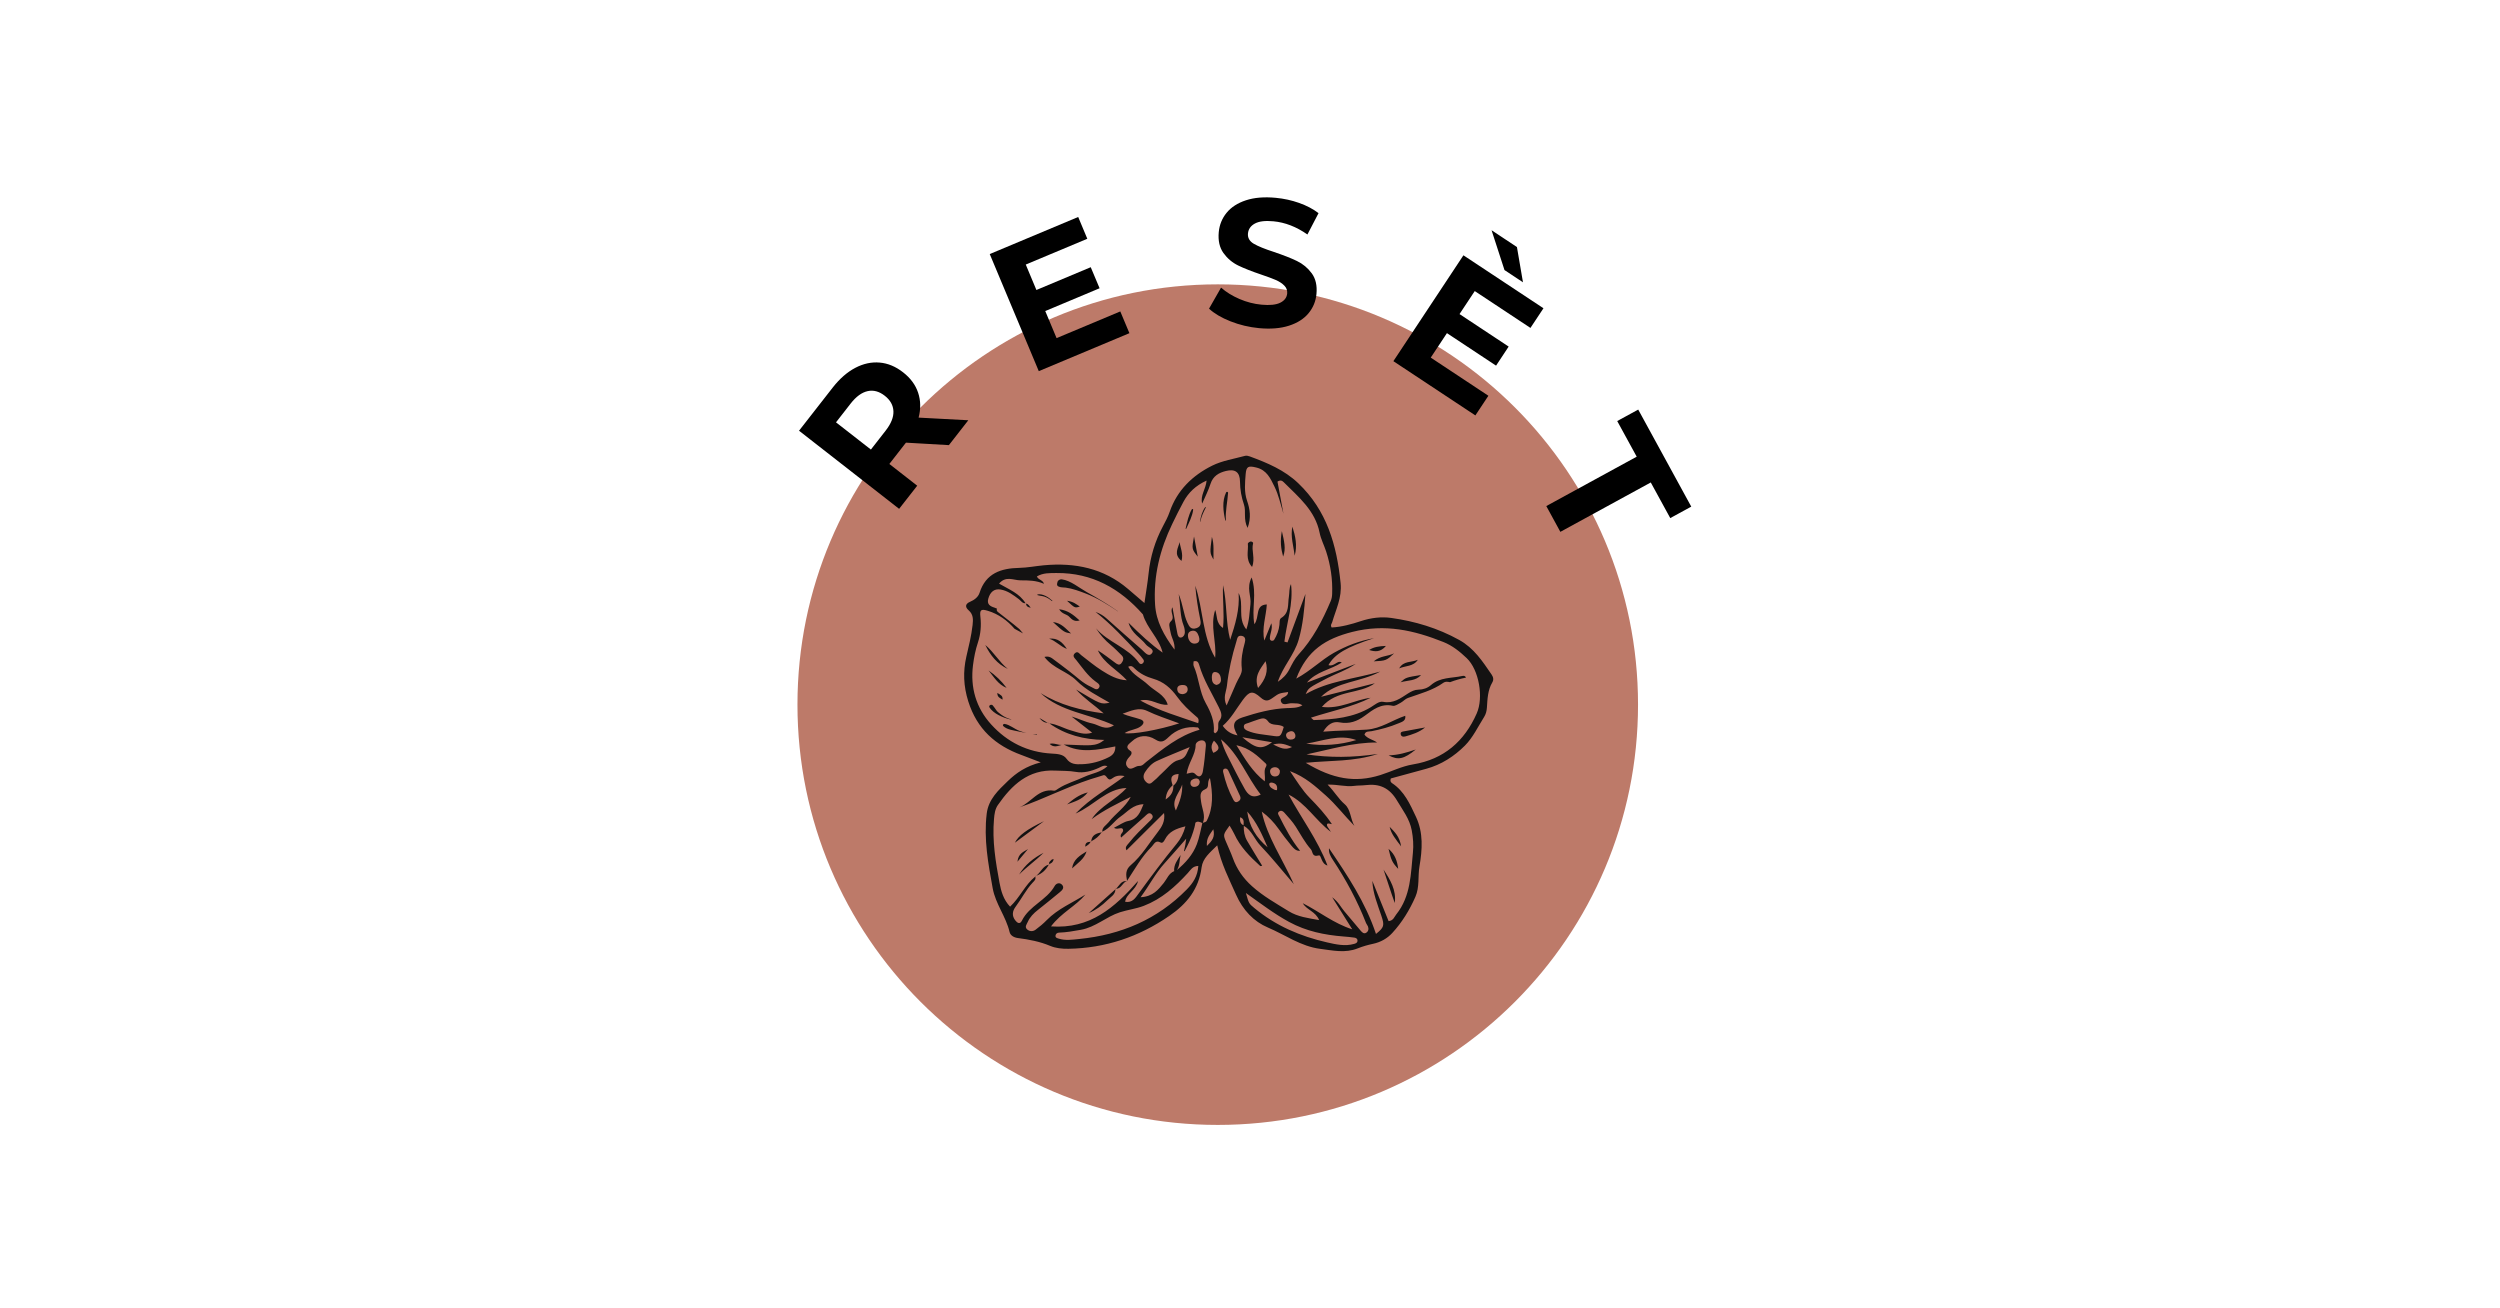
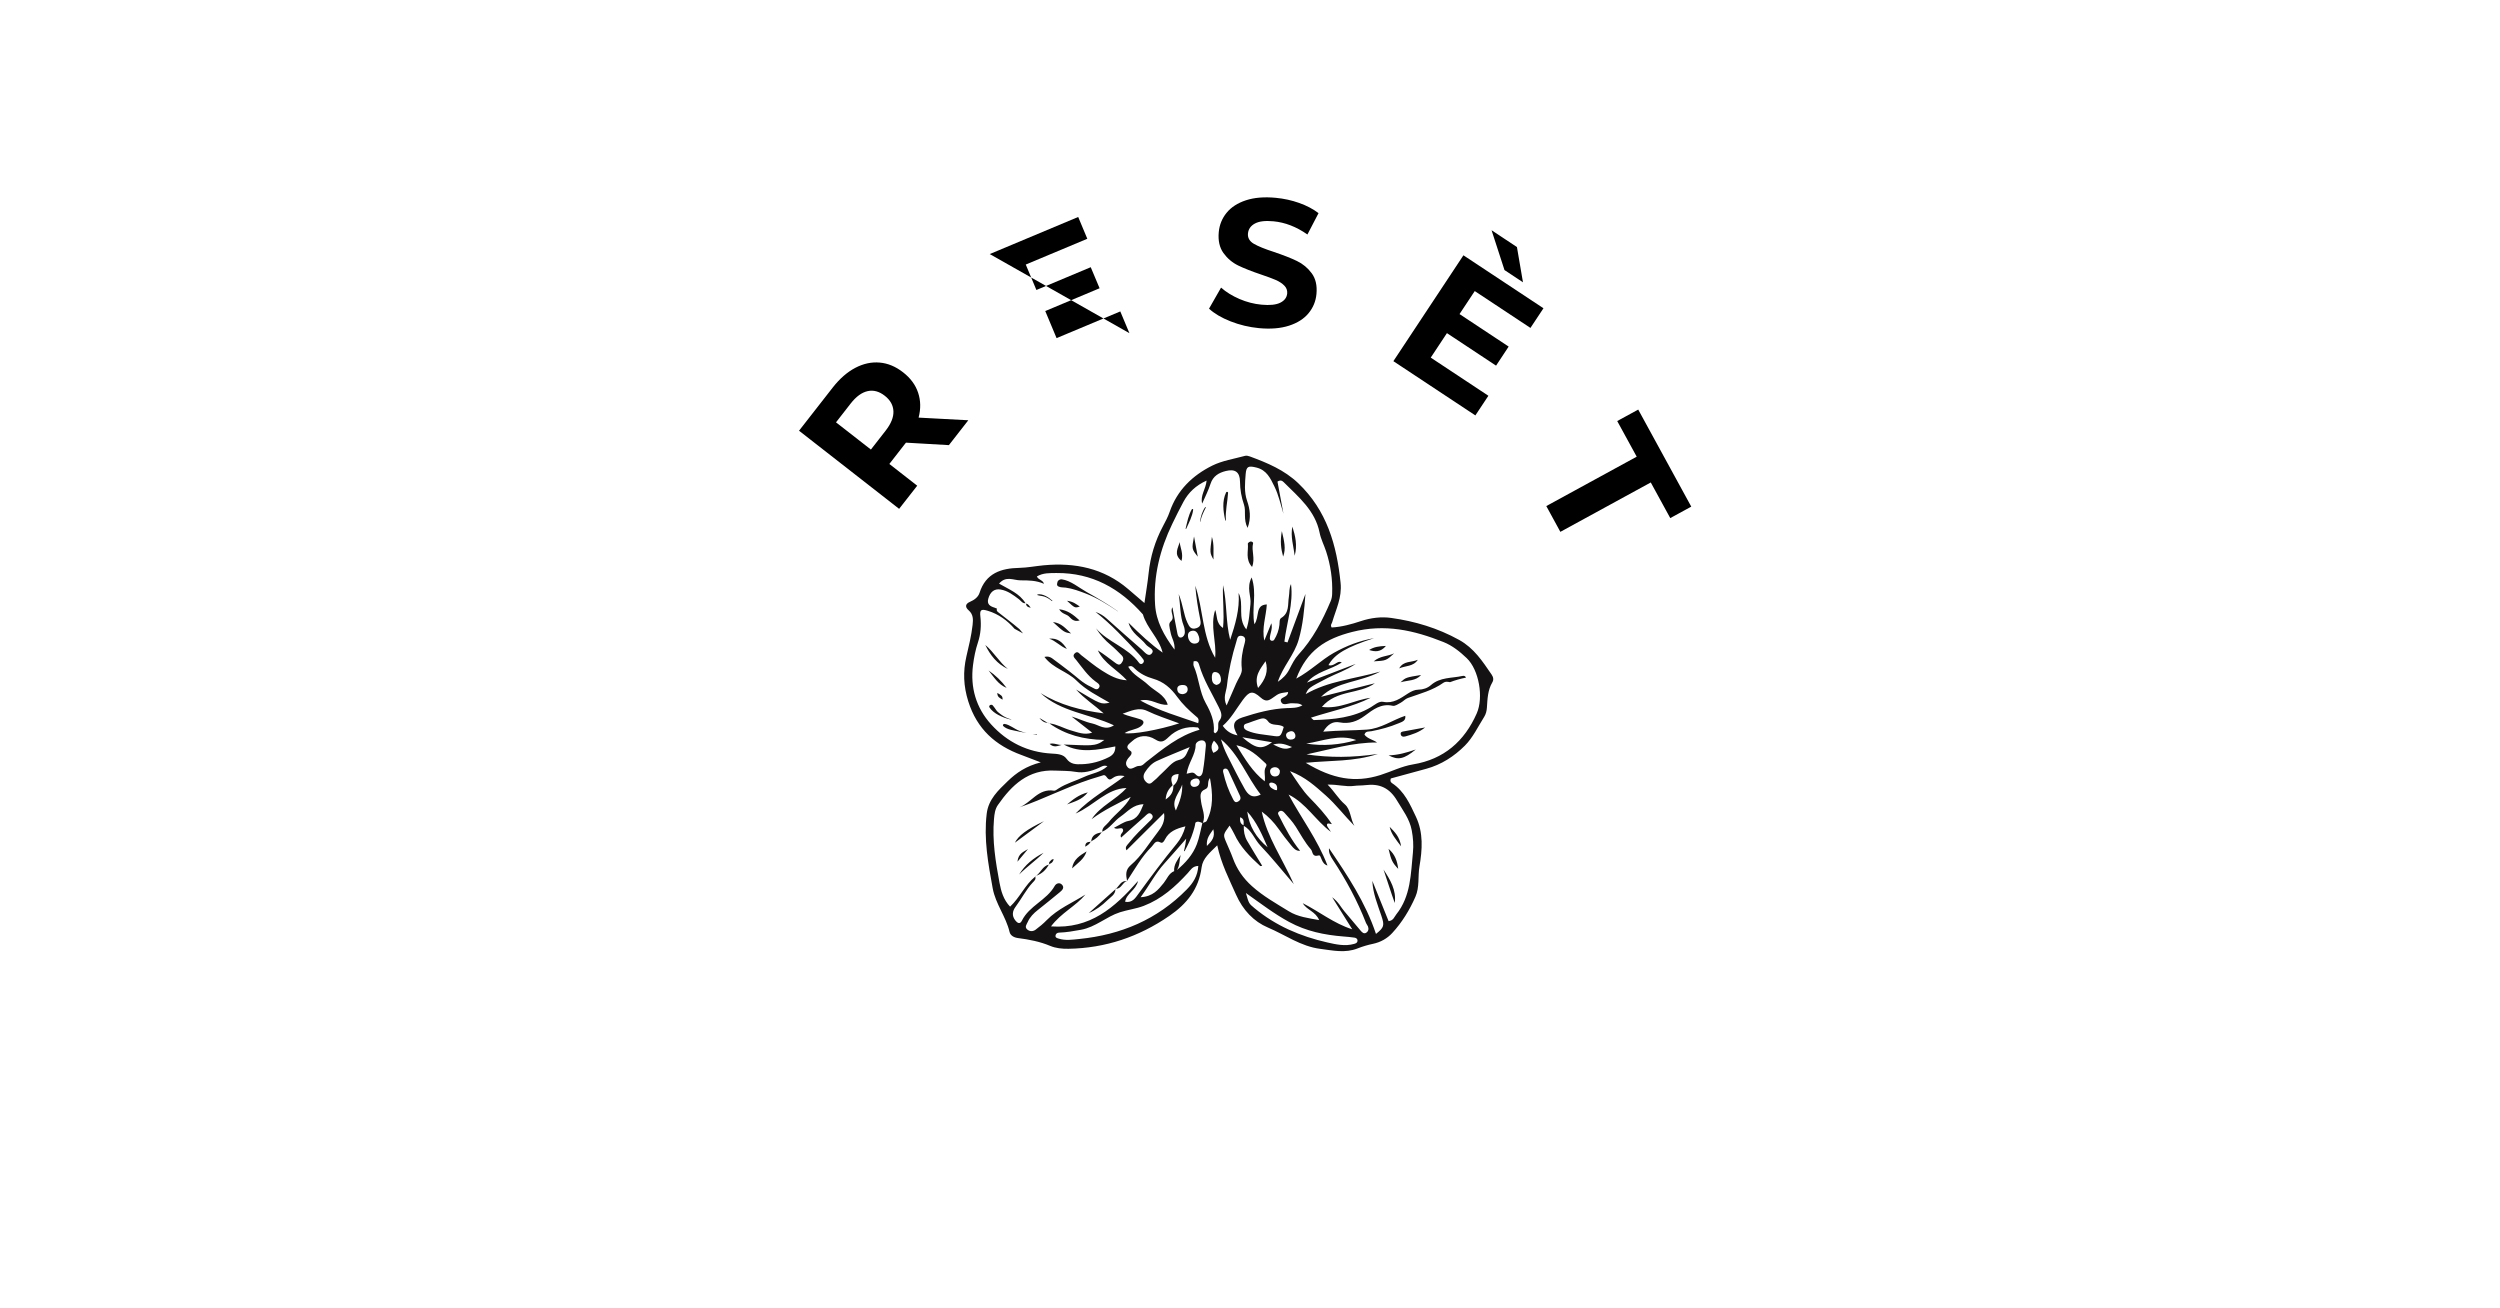
<svg xmlns="http://www.w3.org/2000/svg" version="1.0" preserveAspectRatio="xMidYMid meet" height="628" viewBox="0 0 900 471" zoomAndPan="magnify" width="1200">
  <defs>
    <g />
    <clipPath id="c028610793">
      <path clip-rule="nonzero" d="M 287.086 102.367 L 589.691 102.367 L 589.691 404.973 L 287.086 404.973 Z M 287.086 102.367" />
    </clipPath>
    <clipPath id="bfd7d3f65a">
-       <path clip-rule="nonzero" d="M 438.387 102.367 C 354.828 102.367 287.086 170.105 287.086 253.668 C 287.086 337.23 354.828 404.973 438.387 404.973 C 521.949 404.973 589.691 337.23 589.691 253.668 C 589.691 170.105 521.949 102.367 438.387 102.367 Z M 438.387 102.367" />
-     </clipPath>
+       </clipPath>
    <clipPath id="8c89fb103f">
      <path clip-rule="nonzero" d="M 347 164 L 537.859 164 L 537.859 343 L 347 343 Z M 347 164" />
    </clipPath>
  </defs>
  <rect fill-opacity="1" height="565.2" y="-47.1" fill="#ffffff" width="1080" x="-90" />
-   <rect fill-opacity="1" height="565.2" y="-47.1" fill="#ffffff" width="1080" x="-90" />
  <g clip-path="url(#c028610793)">
    <g clip-path="url(#bfd7d3f65a)">
-       <path fill-rule="nonzero" fill-opacity="1" d="M 287.086 102.367 L 589.691 102.367 L 589.691 404.973 L 287.086 404.973 Z M 287.086 102.367" fill="#bd7a69" />
-     </g>
+       </g>
  </g>
  <g clip-path="url(#8c89fb103f)">
    <path fill-rule="nonzero" fill-opacity="1" d="M 441.102 187.344 C 440.34 184.09 439.906 180.395 441.391 177.281 C 441.57 176.91 442.133 177.016 442.105 177.449 C 441.891 180.785 441.09 183.934 441.316 187.309 C 441.328 187.445 441.137 187.484 441.102 187.344 Z M 431.988 187.75 C 432.27 185.965 432.797 184.082 433.855 182.594 C 433.941 182.48 434.152 182.582 434.086 182.719 C 433.258 184.379 432.492 185.926 432.121 187.762 C 432.102 187.844 431.977 187.832 431.988 187.75 Z M 426.828 190.281 C 427.402 187.941 427.832 185.434 429.07 183.34 C 429.203 183.109 429.574 183.266 429.543 183.516 C 429.23 185.926 428.02 188.164 427.031 190.359 C 426.973 190.488 426.797 190.418 426.828 190.281 Z M 380.566 210.07 C 380.613 209.879 380.66 209.684 380.707 209.492 C 380.855 208.883 381.637 208.477 382.223 208.555 C 385.461 208.996 388.441 211.602 391.258 213.168 C 395.098 215.301 398.867 217.539 402.465 220.062 C 402.488 220.078 402.461 220.113 402.438 220.098 C 398.824 217.684 395.039 215.281 390.969 213.711 C 388.648 212.816 386.148 211.883 383.68 211.547 C 382.625 211.402 381.977 211.57 381.051 211.137 C 380.602 210.926 380.453 210.535 380.566 210.07 Z M 376.035 214.801 C 375.215 214.523 374.363 214.504 373.547 214.262 C 373.398 214.219 373.43 213.992 373.574 213.969 C 375.395 213.676 377.562 215.035 378.816 216.223 C 378.906 216.305 378.762 216.461 378.668 216.379 C 377.895 215.703 377.016 215.137 376.035 214.801 Z M 373.238 264.59 C 372.75 264.477 372.25 264.402 371.758 264.309 C 372.262 264.367 372.762 264.406 373.254 264.402 C 373.375 264.402 373.355 264.613 373.238 264.59 Z M 366.945 263.082 C 367.777 263.395 368.656 263.664 369.551 263.891 C 368.645 263.73 367.738 263.574 366.84 263.363 C 365 262.926 362.566 262.742 361.176 261.387 C 360.871 261.09 361.199 260.547 361.594 260.602 C 363.496 260.867 365.129 262.406 366.945 263.082 Z M 364.008 259.062 C 362.406 258.746 360.844 258.145 359.402 257.387 C 358.227 256.766 356.93 255.809 356.211 254.676 C 355.77 253.98 356.871 253.379 357.379 253.934 C 357.891 254.492 358.289 255.145 358.723 255.766 C 359.07 256.258 359.875 256.832 360.344 257.199 C 361.453 258.07 362.676 258.605 364.027 258.977 C 364.074 258.992 364.055 259.07 364.008 259.062 Z M 504.398 304.691 C 502.41 302.055 500.816 300.176 500.277 297.656 C 502.023 299.445 503.879 301.164 504.398 304.691 Z M 503.355 312.793 C 501.227 310.527 500.828 309.719 499.871 305.578 C 502.285 307.641 503.008 310.074 503.355 312.793 Z M 502.113 325.078 C 500.664 321.062 499.426 317.047 498.074 313.055 C 500.461 316.711 502.746 320.398 502.113 325.078 Z M 492.891 233.996 C 494.59 232.879 496.484 232.625 498.941 232.531 C 496.988 234.848 494.992 234.672 492.891 233.996 Z M 494.523 238.09 C 497.023 236.004 499.395 236.387 501.895 235.203 C 499.059 237.82 498.984 237.852 494.523 238.09 Z M 504.184 245.625 C 506.086 243.887 506.086 243.887 511.598 242.992 C 509.621 245.203 506.984 244.84 504.184 245.625 Z M 503.707 240.625 C 505.234 237.812 508.164 238.551 510.418 237.516 C 508.828 240.02 505.945 239.613 503.707 240.625 Z M 499.91 271.934 C 503.43 271.805 506.273 270.98 509.684 269.816 C 505.461 273.266 503.336 273.754 499.91 271.934 Z M 505.43 263.281 C 507.973 262.84 510.504 262.348 513.043 261.879 C 510.891 263.645 508.402 264.418 505.895 265.121 C 505.16 265.328 504.332 265.176 504.242 264.207 C 504.176 263.477 504.824 263.387 505.43 263.281 Z M 392.805 303.039 C 392.746 303.043 392.688 303.047 392.625 303.047 C 392.641 303.016 392.664 302.988 392.68 302.957 C 392.68 302.957 392.812 303.047 392.805 303.039 Z M 390.703 304.812 C 390.641 303.281 391.566 303.082 392.625 303.047 C 392.258 303.863 391.527 304.305 390.703 304.812 Z M 377.664 311.117 C 377.688 311.105 377.715 311.094 377.738 311.082 C 377.754 311.121 377.754 311.156 377.777 311.195 C 377.777 311.195 377.668 311.117 377.664 311.117 Z M 379.367 309.395 C 379.16 309.766 379.02 310.203 378.73 310.492 C 378.473 310.758 378.082 310.898 377.738 311.082 C 377.582 310.688 377.707 310.34 378.02 310.062 C 378.402 309.727 378.668 309.117 379.367 309.395 Z M 401.707 320.004 C 401.656 320.043 401.609 320.086 401.562 320.129 C 401.562 320.062 401.578 320.008 401.578 319.941 L 401.641 319.973 C 401.613 319.957 401.582 319.941 401.59 319.945 C 401.66 319.953 401.707 319.934 401.773 319.938 C 401.75 319.957 401.73 319.984 401.707 320.004 Z M 401.773 319.938 C 402.965 318.867 403.566 316.957 405.672 317.195 C 404.066 317.641 403.73 319.984 401.773 319.938 Z M 405.742 317.195 C 405.719 317.191 405.699 317.199 405.672 317.195 C 405.691 317.191 405.707 317.18 405.723 317.172 C 405.711 317.168 405.75 317.199 405.742 317.195 Z M 396.801 299.578 C 396.73 299.59 396.664 299.605 396.598 299.621 C 396.621 299.582 396.652 299.551 396.676 299.512 C 396.664 299.504 396.812 299.582 396.801 299.578 Z M 392.84 302.867 C 393.031 300.574 394.727 300 396.598 299.621 C 395.664 301.07 394.348 302.082 392.84 302.867 Z M 392.812 303.047 L 392.68 302.957 C 392.734 302.93 392.785 302.895 392.84 302.867 C 392.832 302.93 392.816 302.98 392.812 303.047 Z M 372.625 315.453 C 372.785 315.406 372.91 315.324 373.062 315.27 C 372.957 315.348 372.863 315.438 372.754 315.504 C 372.754 315.504 372.613 315.445 372.625 315.453 Z M 377.668 311.117 L 377.777 311.195 C 377.707 311.207 377.648 311.238 377.582 311.254 C 377.605 311.207 377.641 311.168 377.668 311.117 Z M 377.582 311.254 C 376.559 313.152 375.098 314.539 373.062 315.27 C 374.676 314.055 375.379 311.781 377.582 311.254 Z M 370.082 305.664 C 369.008 306.949 367.938 308.234 366.281 310.219 C 366.586 307.105 368.68 306.602 370.082 305.664 Z M 384.141 289.598 C 386.23 287.852 388.316 286.105 391.605 285.258 C 389.438 288.023 386.664 288.59 384.141 289.598 Z M 391.957 328.711 C 395.16 325.852 398.359 322.992 401.562 320.129 C 401.516 322.074 399.887 322.895 398.695 324.051 C 396.719 325.977 394.547 327.613 391.957 328.711 Z M 375.68 307.008 C 372.906 309.773 369.672 312.02 366.875 314.836 C 368.992 311.34 372.074 308.867 375.68 307.008 Z M 391.164 306.508 C 390.316 309.277 387.918 310.77 385.945 312.617 C 386.367 309.422 388.758 307.965 391.164 306.508 Z M 375.84 295.617 C 372.355 298.199 368.871 300.773 365.352 303.383 C 366.617 300.863 369.531 298.621 375.84 295.617 Z M 360.863 252.02 C 360.875 251.965 360.871 251.918 360.883 251.867 C 360.898 251.879 360.918 251.891 360.938 251.902 C 360.938 251.902 360.852 252.031 360.863 252.02 Z M 360.883 251.867 C 360.102 251.32 359 251.055 359.035 249.453 C 360.086 250.109 361.129 250.457 360.883 251.867 Z M 369.359 217.156 C 369.355 217.219 369.379 217.254 369.383 217.312 C 369.34 217.309 369.316 217.285 369.273 217.281 C 369.273 217.281 369.359 217.152 369.359 217.156 Z M 371.066 218.781 C 370.117 218.648 369.418 218.277 369.383 217.312 C 370.293 217.449 370.562 218.23 371.066 218.781 Z M 382.961 268.027 C 382.961 268.027 382.98 268.043 382.98 268.043 C 382.895 268.051 382.812 268.07 382.73 268.082 C 382.809 268.062 382.883 268.055 382.961 268.027 Z M 377.852 267.797 C 379.41 267.348 380.828 268.258 382.23 268.168 C 380.828 268.508 379.402 269.301 377.852 267.797 Z M 377.16 260.223 C 377.281 260.227 377.387 260.258 377.508 260.25 C 377.508 260.25 377.422 260.371 377.418 260.375 C 377.332 260.324 377.246 260.273 377.16 260.223 Z M 374.188 258.465 C 375.18 259.051 376.168 259.641 377.16 260.223 C 375.922 260.188 374.969 259.504 374.188 258.465 Z M 384.117 216.273 C 386.402 216.566 387.473 217.531 388.727 218.348 C 386.969 218.938 386.969 218.938 384.117 216.273 Z M 384.074 233.609 C 381.715 232.73 380.027 230.645 377.664 229.922 C 380.809 229.57 382.594 231.332 384.074 233.609 Z M 385.594 228.055 C 383.129 227.633 383.129 227.633 379.059 223.938 C 382.16 224.297 383.609 226.281 385.594 228.055 Z M 381.289 219.32 C 384.512 219.75 386.383 221.305 388.676 223.375 C 386.352 223.984 385.633 222.625 384.742 221.855 C 383.797 221.039 382.277 221.035 381.289 219.32 Z M 355.871 241.359 C 358.383 243.086 360.547 245.184 362.379 247.633 C 359.344 246.457 357.789 243.715 355.871 241.359 Z M 354.703 232.18 C 357.766 234.727 359.699 238.316 362.816 240.816 C 358.938 239.016 356.504 235.887 354.703 232.18 Z M 436.852 201.43 C 435.52 199.02 435.52 199.02 436.285 193.262 C 437.148 196.012 436.773 198.609 436.852 201.43 Z M 429.848 193.129 C 430.277 195.426 430.695 197.676 431.207 200.41 C 429.008 197.625 429.008 197.625 429.848 193.129 Z M 424.668 195.152 C 424.91 197.242 426.055 199.277 425.344 201.926 C 422.359 199.508 424.191 197.285 424.668 195.152 Z M 461.93 200.375 C 461.164 197.629 460.789 194.859 461.469 191.207 C 462.293 194.773 463.023 197.523 461.93 200.375 Z M 466.07 200.074 C 465.707 196.613 464.504 193.164 465.258 189.578 C 466.336 192.984 467.109 196.414 466.07 200.074 Z M 449.223 195.715 C 449.195 195.488 449.77 195.059 450.129 194.961 C 450.562 194.844 451.211 195.219 451.113 195.59 C 450.41 198.227 451.98 201.012 450.742 204.102 C 448.211 201.285 449.512 198.359 449.223 195.715 Z M 470.238 267.699 C 476.223 266.789 482.109 264.172 488.266 266.418 C 482.328 268.195 476.32 268.633 470.238 267.699 Z M 531.629 256.816 C 527.207 266.863 519.789 273.352 508.719 275.176 C 504.57 275.859 500.84 277.793 496.879 279.035 C 487.871 281.855 479.82 280.508 470.066 274.613 C 478.98 273.688 487.242 274.301 496.047 271.414 C 486.848 272.773 478.613 272.801 470.344 271.586 C 478.773 269.82 487.02 267.242 495.73 267.301 C 494.414 266.301 492.395 266.031 491.211 264.496 C 491.539 263.109 492.812 263.406 493.711 263.234 C 497.078 262.59 500.371 261.703 503.527 260.371 C 504.68 259.883 506.195 259.527 505.895 257.684 C 501.227 259.219 497.191 262.305 491.996 262.664 C 487.012 263.008 482.051 262.918 476.359 263.398 C 478.027 260.605 479.992 259.625 482.203 260.047 C 485.727 260.719 488.586 259.707 491.316 257.676 C 494.293 255.461 497.203 253.141 501.398 254.086 C 502.227 254.27 503.336 253.48 504.238 252.996 C 505.148 252.504 505.883 251.613 506.828 251.277 C 511.223 249.703 515.77 248.547 519.668 245.762 C 520.328 245.289 521.164 245.414 522.004 245.586 C 523.848 244.879 525.758 244.34 527.715 243.949 C 527.727 243.949 527.738 243.949 527.75 243.949 C 527.559 243.457 527.203 243.176 526.445 243.344 C 522.609 244.199 518.434 243.738 515.137 246.633 C 513.93 247.695 512.348 248.262 510.613 248.281 C 509.262 248.297 508.062 248.895 506.898 249.637 C 504.18 251.371 501.625 253.379 497.926 252.66 C 496.41 252.367 494.93 253.738 493.52 254.586 C 487.203 258.395 480.141 259.008 473.004 259.227 C 472.793 259.234 472.566 258.883 471.938 258.363 C 479.289 255.977 486.707 254.543 493.426 251.207 C 487.68 251.914 482.48 255.352 475.879 254.484 C 481.23 248.219 489.371 250.004 494.953 245.969 C 488.559 247.578 482.066 249.215 475.578 250.848 C 481.34 245.219 489.559 245.719 496.902 241.766 C 487.383 244.461 478.16 245.168 470.055 249.879 C 471.07 247.621 471.07 247.621 478.055 244.016 C 481.125 242.434 484.48 241.414 488.07 239 C 481.691 241.445 476.094 243.59 470.496 245.734 C 473.797 241.734 478.949 241.16 483.039 238.508 C 482.109 237.934 481.371 238.531 480.73 238.918 C 479.926 239.406 479.176 239.746 478.238 239.461 C 480.449 235.441 484.754 232.949 494.648 229.738 C 489.5 230.637 484.633 232.508 480.129 235.055 C 475.664 237.578 471.977 241.379 466.645 244.305 C 470.512 234.098 477.266 229.926 486.812 227.492 C 498.598 224.488 509.031 226.898 519.633 231.125 C 522.875 232.418 525.543 234.578 528.004 236.918 C 532.465 241.156 534.145 251.102 531.629 256.816 Z M 502.961 288.258 C 504.984 291.676 507.457 294.785 508.23 298.93 C 508.734 301.617 508.918 304.289 508.656 306.879 C 507.875 314.617 507.918 322.641 502.652 329.191 C 501.945 330.07 501.656 331.402 499.895 331.609 C 497.961 326.816 496 321.961 494.039 317.105 C 494.234 321.586 495.926 325.59 497.293 329.688 C 498.477 333.215 498.285 333.863 495.352 336.215 C 491.578 324.863 485.059 315.109 478.438 305.375 C 478.258 306.992 478.988 308.273 479.836 309.555 C 484.59 316.738 488.656 324.285 491.785 332.32 C 491.941 332.73 492.285 333.07 492.453 333.477 C 492.832 334.41 492.637 335.309 491.789 335.816 C 491.031 336.27 490.379 335.684 489.895 335.117 C 487.875 332.746 485.906 330.332 483.879 327.965 C 482.684 326.57 481.949 324.793 479.574 322.992 C 482.348 327.422 484.578 330.984 486.809 334.551 C 480.188 332.457 474.957 328.168 468.992 325.152 C 470.402 327.59 473.617 328.129 474.883 331.227 C 470.945 330.523 467.199 330.059 463.914 328.027 C 459.391 325.234 454.758 322.648 450.73 319.039 C 447.523 316.164 445.262 312.879 443.816 308.898 C 443.109 306.949 442.215 305.07 441.41 303.156 C 440.285 300.48 440.289 300.48 442.648 297.207 C 443.254 298.273 443.875 299.203 444.332 300.207 C 446.453 304.863 449.965 308.387 453.672 311.746 C 453.789 311.852 454.121 311.723 454.387 311.664 C 452.57 308.676 450.707 305.711 448.957 302.684 C 448.004 301.039 447.688 299.195 447.762 297.289 C 450.645 298.902 451.594 302.152 453.754 304.418 C 457.777 308.633 461.418 313.211 465.773 318.281 C 461.652 309.078 456.195 301.422 454.227 292.176 C 456.652 293.957 458.605 296.02 460.277 298.383 C 461.719 300.43 463.234 302.434 464.844 304.355 C 465.652 305.316 466.516 306.43 468.047 306.289 C 464.938 302.5 462.715 298.176 460.516 293.84 C 460.262 293.336 459.805 292.766 460.371 292.246 C 461.043 291.625 461.77 291.895 462.301 292.488 C 463.777 294.141 465.289 295.754 466.496 297.645 C 468.242 300.383 469.738 303.289 471.91 305.746 C 472.699 306.641 472.227 308.676 474.762 307.949 C 475.746 307.664 475.5 310.945 477.891 311.59 C 474.336 302.25 468.438 294.531 463.879 286.035 C 470.238 289.203 473.684 295.473 479.145 299.492 C 478.832 299.016 478.543 298.52 478.203 298.066 C 477.84 297.586 477.449 296.949 477.879 296.551 C 478.141 296.305 478.93 296.629 479.48 296.695 C 477.211 293.191 474.363 290.168 471.469 287.199 C 468.883 284.543 466.977 281.426 464.395 277.609 C 469.949 279.707 473.609 283.125 477.223 286.32 C 480.957 289.625 484.02 293.684 487.586 297.309 C 486.102 294.809 486.309 291.418 484.086 289.512 C 481.816 287.566 480.473 285.047 477.938 282.465 C 481.582 282.352 484.523 283.344 487.484 282.922 C 488.801 282.734 490.156 282.824 491.477 282.656 C 496.742 281.996 500.262 283.699 502.961 288.258 Z M 487.5 339.797 C 484.215 340.742 480.91 339.984 477.793 339.273 C 468.176 337.094 459.242 333.281 451.566 326.898 C 449.605 325.266 449.594 325.281 448.523 321.477 C 453.984 325.352 458.734 329.004 464.102 331.914 C 470.312 335.281 476.797 336.582 483.617 337.133 C 484.949 337.242 486.285 337.344 487.605 337.547 C 488.164 337.637 488.746 337.926 488.699 338.695 C 488.656 339.445 488.039 339.641 487.5 339.797 Z M 440.992 276.703 C 441.812 276.617 442.078 277.164 442.32 277.688 C 443.676 280.602 445.012 283.523 446.363 286.441 C 446.809 287.41 446.57 288.113 445.629 288.602 C 444.723 289.07 444.34 288.523 443.961 287.816 C 442.297 284.711 441.125 281.426 440.348 278 C 440.23 277.48 440.266 276.816 440.992 276.703 Z M 447.68 297.102 C 446.438 296.559 446.332 295.492 446.445 294.211 C 448.035 294.762 447.707 295.996 447.68 297.102 Z M 456.34 305.02 C 452.301 301.641 449.664 297.465 449.008 292.156 C 452.398 295.902 454.359 300.469 456.34 305.02 Z M 453.859 286.043 C 450.68 287.672 449.18 285.922 448.078 283.973 C 445.906 280.121 443.926 276.152 441.938 272.199 C 440.969 270.277 440.16 268.277 439.555 266.16 C 446.078 271.562 448.773 279.555 453.859 286.043 Z M 437.434 263.992 C 437.16 263.723 436.953 263.613 436.961 263.52 C 437.305 259.703 435.891 256.375 434.082 253.16 C 431.738 248.996 431.664 244.094 429.738 239.785 C 429.523 239.305 429.691 238.648 429.684 238.109 C 430.992 237.676 431.453 238.496 431.691 239.332 C 433.25 244.77 436.27 249.527 438.734 254.539 C 439.566 256.23 440.293 257.816 438.973 259.453 C 437.902 260.777 439.473 262.812 437.434 263.992 Z M 436.816 271.035 C 435.977 269.613 435.84 268.312 437.02 266.633 C 438.801 268.43 439.641 269.828 436.816 271.035 Z M 434.48 304.547 C 434.246 301.73 435.484 300.5 436.789 298.531 C 437.496 301.332 436.348 302.703 434.48 304.547 Z M 433.027 296.223 C 434.098 293.602 432.707 291.121 432.391 288.609 C 432.152 286.707 431.727 285.02 433.852 284.145 C 435.641 283.406 434.285 281.727 435.586 280.074 C 436.617 285.77 436.863 290.742 434.391 295.555 C 434.207 295.914 433.543 296.031 433.027 296.223 Z M 430.863 303.918 C 429.43 307.688 426.781 310.652 423.691 313.215 C 424.785 311.566 424.551 309.605 425.031 307.805 C 423.859 309.602 422.512 311.309 422.695 313.613 C 423.027 313.484 423.355 313.352 423.691 313.215 C 423.359 313.352 423.027 313.484 422.695 313.613 C 420.734 314.414 420.133 316.41 418.938 317.883 C 416.977 320.297 415.062 322.758 410.621 323 C 413.832 318.637 415.973 314.367 419.23 310.785 C 421.879 307.875 424.434 304.875 427.035 301.922 C 426.855 303.387 426.613 304.848 426.254 306.266 C 426.215 306.43 426.422 306.508 426.5 306.355 C 427.68 304.105 428.781 301.918 429.527 299.48 C 429.852 298.43 430.199 297.309 430.336 296.195 C 431.012 295.535 431.898 295.812 432.848 296.312 C 432.203 298.859 431.789 301.484 430.863 303.918 Z M 427.258 320.184 C 416.617 331.043 403.496 336.531 388.562 338.035 C 386.09 338.281 383.547 338.684 381.062 337.883 C 380.496 337.699 379.875 337.555 379.988 336.773 C 380.086 336.09 380.664 335.766 381.246 335.746 C 383.906 335.672 386.473 335.191 389.094 334.73 C 394.418 333.793 398.25 329.996 403.18 328.414 C 406.012 327.504 408.949 327.184 411.762 326.102 C 418.211 323.625 423.102 319.219 427.633 314.273 C 428.609 313.207 429.266 311.801 431.391 311.73 C 431.164 315.387 429.508 317.887 427.258 320.184 Z M 376.84 331.23 C 375.602 332.492 374.234 333.652 372.809 334.695 C 371.949 335.328 370.84 335.422 369.895 334.688 C 368.711 333.766 369.594 332.789 369.977 331.926 C 370.77 330.125 372.121 328.766 373.672 327.559 C 376.352 325.465 378.969 323.289 381.602 321.137 C 382.453 320.445 383.254 319.543 382.352 318.531 C 381.484 317.562 380.23 317.98 379.695 318.938 C 376.789 324.098 370.531 326.059 367.875 331.453 C 367.156 332.91 366.188 332.234 365.48 331.309 C 364.215 329.656 364.449 327.977 365.629 326.406 C 367.762 323.559 369.336 320.324 371.789 317.703 C 372.344 317.109 373.066 316.543 372.668 315.582 C 368.992 318.551 367.164 323.113 363.629 326.398 C 361.203 323.848 360.375 320.754 359.824 317.809 C 358.418 310.254 357.16 302.652 357.836 294.879 C 357.992 293.043 358.219 291.27 359.234 289.812 C 364.246 282.621 370.191 276.918 379.879 277.414 C 382.375 277.543 384.84 277.434 387.359 277.887 C 390.137 278.383 392.977 277.605 395.598 276.422 C 396.527 276.004 397.375 275.32 398.68 275.832 C 396.25 278.086 393.047 278.398 390.316 279.68 C 387.234 281.125 383.898 282.012 381.004 283.887 C 380.512 284.207 379.906 284.723 379.43 284.648 C 373.789 283.738 371.281 288.941 366.996 290.641 C 375.672 287.688 383.785 283.418 392.473 280.555 C 394.02 280.047 395.598 279.633 397.141 279.105 C 398.527 278.629 398.562 281.59 400.332 280.254 C 401.387 279.453 402.664 278.949 404.848 279.383 C 398.965 283.93 392.699 287.18 387.195 292.887 C 393.984 289.891 398.309 283.949 405.547 283.676 C 401.789 287.91 396.211 290.066 392.984 294.898 C 397.348 291.641 402.227 289.336 407.07 286.871 C 405.156 290.625 401.586 292.852 399.09 296.016 C 398.238 297.094 396.75 297.766 396.816 299.426 C 399.551 298.199 401.09 295.547 403.465 293.918 C 405.902 292.246 407.855 289.621 411.672 289.52 C 410.457 292.453 409.57 294.91 406.211 295.543 C 404.547 295.855 403.039 297.02 401.027 298.012 C 402.246 298.859 403.52 297.664 404.191 298.418 C 404.875 299.723 402.848 300.066 403.594 301.531 C 406.457 298.965 409.234 296.441 412.059 293.973 C 412.777 293.344 413.625 292.109 414.633 293.203 C 415.598 294.246 414.336 295.141 413.703 295.762 C 411.184 298.25 408.605 300.68 406.41 303.473 C 405.82 304.223 404.852 304.922 405.547 306.105 L 419.051 292.684 C 419.535 295.594 418.223 297.723 416.84 299.488 C 413.672 303.539 411.039 308.086 407.078 311.449 C 405.051 313.176 405.344 315.051 405.738 317.125 C 408.523 312.875 410.977 308.395 414.625 304.777 C 415.457 303.953 415.918 302.285 417.785 303.289 C 418.586 303.723 419.105 302.73 419.414 302.137 C 420.84 299.387 423.324 298.312 426.754 297.484 C 426.066 300.047 425.004 302.062 423.594 303.77 C 418.781 309.598 414.297 315.668 409.84 321.762 C 408.762 323.238 407.68 325.094 405.051 324.648 C 405.469 321.609 408.879 320.594 409.691 317.164 C 401.262 326.75 392.41 334.52 378.355 333.5 C 382.07 328.574 387.25 326.234 390.758 322.035 C 386.055 325.023 380.832 327.16 376.84 331.23 Z M 356.801 260.777 C 351.375 254.793 349.262 247.512 350.281 239.453 C 350.633 236.672 351.172 233.93 352.074 231.227 C 353.055 228.277 353.297 225.16 352.941 222.004 C 352.656 219.5 353.176 219.141 355.664 219.902 C 359.535 221.086 362.637 223.387 365.246 226.367 C 366.258 226.926 367.277 227.48 368.297 228.027 C 367.863 227.512 367.43 226.996 366.996 226.48 C 364.488 224.34 361.824 222.367 359.242 220.316 C 358.793 219.965 358.738 219.48 358.914 219.109 C 358.605 218.992 358.328 218.84 358.008 218.742 C 356.465 218.273 355.234 217.547 355.766 215.586 C 356.449 213.062 357.977 211.863 360.184 212.223 C 362.77 212.645 364.793 214.199 366.805 215.719 C 367.562 216.289 368.059 217.277 369.191 217.164 C 367.055 213.625 363.25 212.199 359.664 210.102 C 362.145 207.176 364.836 208.918 367.395 208.926 C 370.234 208.934 372.992 208.918 375.828 210.176 C 375.438 208.746 373.855 208.84 373.27 207.527 C 375.465 206.188 377.996 206.309 380.355 206.289 C 393.121 206.176 403.188 211.832 411.449 221.184 C 412.891 226.223 417.266 229.73 418.547 234.949 C 414.227 231.883 410.41 228.309 406.273 224.191 C 407.395 228.105 410.621 229.547 412.539 232.035 C 413.348 233.086 415.844 233.734 414.652 235.219 C 413.445 236.719 412.102 234.773 411.059 233.863 C 406.816 230.168 402.586 226.449 398.406 222.68 C 397.215 221.602 395.898 220.832 394.387 220.281 C 400.09 224.785 404.984 230.074 409.891 235.348 C 410.492 235.996 411.07 236.676 411.59 237.395 C 412.012 237.973 411.777 238.523 411.242 238.91 C 410.781 239.242 410.297 238.949 410.07 238.633 C 406.043 233.07 398.973 231.32 394.562 226.199 C 396.039 228.535 397.828 230.527 399.938 232.262 C 401.312 233.387 402.547 234.684 403.809 235.938 C 404.75 236.875 404.367 237.891 403.711 238.738 C 402.938 239.734 402.086 239.059 401.398 238.547 C 399.379 237.055 397.406 235.5 395.227 234.133 C 397.434 238.848 402.301 241.145 405.664 244.898 C 402.219 244.738 399.414 243.137 396.734 241.438 C 394.105 239.773 391.707 237.75 389.23 235.855 C 388.559 235.34 388.016 234.277 387.031 235.109 C 385.812 236.141 386.934 236.957 387.531 237.719 C 389.645 240.387 391.562 243.234 394.348 245.312 C 395.129 245.898 396.449 246.578 395.555 247.711 C 394.754 248.723 393.676 247.652 392.785 247.27 C 389.73 245.949 387.457 243.527 384.848 241.586 C 382.828 240.086 380.883 238.488 378.832 237.039 C 378.199 236.59 377.379 236.156 375.992 236.492 C 379.188 240.703 384.242 241.695 387.512 244.984 C 390.918 248.41 395.18 250.512 399.449 252.969 C 396.344 253.605 396.344 253.605 387.383 248.223 C 390.305 251.484 394.023 253.852 397.324 256.812 C 389.258 255.758 381.547 253.828 374.59 249.5 C 381.891 256.312 391.98 256.898 401.016 261.117 C 397.82 263.164 395.598 260.949 393.227 260.453 C 390.656 259.918 388.316 258.684 385.773 257.953 C 388.203 259.855 390.633 261.762 393.172 263.754 C 390.418 264.719 387.934 263.629 385.426 262.914 C 382.84 262.176 380.488 260.695 377.758 260.414 C 383.566 264.539 390.164 266.266 397.559 266.375 C 394.371 268.926 392.285 268.332 382.961 268.027 L 382.98 268.043 C 388.957 271.305 395.117 269.926 401.512 268.711 C 401.566 270.543 400.859 271.715 399.242 272.547 C 396.148 274.129 392.859 275.008 389.43 275.117 C 387.438 275.18 385.414 275.238 383.902 273.098 C 382.793 271.527 380.629 271.395 378.633 271.289 C 369.914 270.824 362.578 267.148 356.801 260.777 Z M 427.812 229.82 C 427.449 228.469 427.715 227.473 428.871 227.148 C 430.531 226.68 431.191 227.887 431.613 229.195 C 431.957 230.27 431.816 231.367 430.586 231.641 C 429.047 231.977 428.199 230.969 427.812 229.82 Z M 423.816 248.172 C 423.734 247.078 424.539 246.668 425.473 246.594 C 426.613 246.508 427.566 246.891 427.562 248.199 C 427.559 249.176 426.863 249.734 425.891 249.887 C 424.691 249.926 423.902 249.387 423.816 248.172 Z M 431.348 260.352 C 424.473 257.922 417.543 256.043 410.48 252.176 C 414.484 251.254 417.008 254.066 420.383 253.695 C 419.23 249.957 415.695 248.824 413.355 246.57 C 411.074 244.367 407.934 243.078 406.148 240.039 C 407.398 239.398 407.973 240.164 408.527 240.703 C 410.395 242.52 412.727 243.656 415.105 244.332 C 418.922 245.426 421.547 247.754 423.773 250.844 C 425.691 253.5 428.062 255.758 430.559 257.875 C 431.113 258.344 431.805 258.73 431.348 260.352 Z M 410.492 258.938 C 408.434 258.234 406.27 257.855 404.141 256.945 C 407.035 255.949 409.953 254.477 412.977 255.934 C 416.422 257.59 420.043 258.77 424.504 260.414 C 417.258 262.762 407.594 264.508 404.859 263.906 C 406.871 262.633 409.082 262.707 410.688 261.465 C 411.992 260.457 412.035 259.465 410.492 258.938 Z M 412.66 274.277 C 411.855 274.898 411.32 275.781 410.078 275.734 C 408.672 275.684 407.203 277.59 405.969 276.234 C 404.594 274.727 405.855 273.242 406.98 272 C 407.441 271.492 407.52 270.707 407.059 270.418 C 404.527 268.816 406.594 267.754 407.547 266.844 C 409.855 264.637 413.074 264.406 415.934 266.223 C 417.961 267.512 419.012 267.004 420.75 265.305 C 423.488 262.629 427.168 261.344 431.191 261.883 C 431.395 261.91 431.547 262.316 431.848 262.711 C 424.348 264.809 418.582 269.68 412.66 274.277 Z M 424.219 273.645 C 421.953 274.141 420.145 276.77 418.164 278.484 C 417.273 279.258 416.535 280.219 415.598 280.914 C 414.766 281.531 414.016 282.871 412.633 281.555 C 411.426 280.406 411.457 279.129 412.227 277.945 C 413.277 276.332 414.602 274.812 416.355 274.004 C 420.059 272.297 423.863 270.809 428.293 268.953 C 427.039 271.266 427.035 273.031 424.219 273.645 Z M 425.59 282.441 C 425.766 285.777 424.613 288.797 423.316 291.781 C 421.484 288.043 424.648 285.508 425.59 282.441 Z M 424.293 278.617 C 424.199 280.324 423.754 281.762 422.402 282.836 C 422.461 284.781 421.801 286.34 419.637 287.805 C 419.797 285.305 420.836 283.918 422.152 282.66 C 421.461 280.688 421.066 278.855 424.293 278.617 Z M 431.906 281.262 C 431.93 282.492 431.23 283.172 430.066 283.281 C 429.254 283.359 428.617 282.867 428.559 282.023 C 428.48 280.93 429.285 280.504 430.207 280.293 C 431.031 280.109 431.645 280.375 431.906 281.262 Z M 430.332 278.691 C 429.414 277.688 428.453 278.328 427.188 278.559 C 427.785 274.531 430.391 271.812 430.43 268.188 C 430.438 267.359 431.605 266.465 432.777 266.539 C 433.934 266.617 434.18 267.656 434.109 268.496 C 433.848 271.574 433.555 274.66 433.031 277.699 C 432.785 279.113 431.863 280.367 430.332 278.691 Z M 439.543 244.727 C 439.566 245.703 438.961 246.336 437.969 246.582 C 436.516 246.281 436.277 245.113 436.262 243.93 C 436.25 243.086 436.375 241.875 437.445 241.93 C 439 242.008 439.504 243.348 439.543 244.727 Z M 455.602 238.023 C 456.723 241.59 455.617 244.535 452.902 247.676 C 451.336 243.344 453.777 240.77 455.602 238.023 Z M 447.055 240.797 C 447.242 242.449 445.766 244.297 445.016 246.047 C 443.957 248.52 442.875 250.984 441.578 253.961 C 440.16 251.094 441.461 248.984 441.695 246.891 C 442.297 241.449 443.496 236.109 445.121 230.871 C 445.43 229.879 445.457 228.688 446.938 228.902 C 448.391 229.113 448.422 230.289 448.141 231.297 C 447.273 234.414 446.672 237.453 447.055 240.797 Z M 463.258 254.918 C 457.711 255.145 452.414 256.605 447.191 258.297 C 443.906 259.363 443.453 261.234 445.508 264.734 C 443.211 264.266 441.562 263.238 440.184 261.297 C 443.188 258.711 445.047 255.18 447.391 252.012 C 449.734 248.844 450.891 248.477 453.816 251.098 C 455.676 252.762 456.703 252.285 458.305 251.129 C 460.566 249.488 460.629 249.578 463.719 249.129 C 463.68 251.289 460.453 250.809 461.172 252.582 C 461.891 254.348 463.816 253.012 465.199 253.168 C 466.32 253.297 467.555 252.988 468.863 253.926 C 466.961 254.98 465.082 254.84 463.258 254.918 Z M 463.098 265.25 C 462.68 264.191 463.395 263.605 464.312 263.324 C 465.367 263 465.984 263.535 466.273 264.387 C 466.523 265.379 466.129 265.977 465.328 266.176 C 464.414 266.402 463.48 266.203 463.098 265.25 Z M 458.332 268.027 C 461.406 267.18 463.02 268.156 465.137 268.922 C 462.574 270.262 460.855 269.195 458.332 268.027 Z M 459.316 279.5 C 458.109 279.688 457.355 278.941 457.227 277.809 C 457.141 277.059 457.633 276.43 458.457 276.258 C 459.645 276.012 460.371 276.57 460.746 277.387 C 460.828 278.699 460.262 279.355 459.316 279.5 Z M 457.887 281.73 C 459.211 281.984 460.02 282.668 459.711 284.449 C 459.301 284.418 459.133 284.449 459.008 284.391 C 458.07 283.934 457.051 283.496 456.918 282.316 C 456.871 281.895 457.434 281.645 457.887 281.73 Z M 447.781 261.527 C 447.805 260.566 448.684 260.531 449.34 260.293 C 450.582 259.844 451.816 259.375 453.074 258.977 C 454.344 258.578 455.457 258.215 456.539 259.719 C 457.84 261.527 460.496 260.41 462.152 261.723 C 461.035 265.32 461.031 265.344 457.742 264.844 C 454.844 264.406 451.875 264.273 449.133 263.09 C 448.469 262.801 447.762 262.395 447.781 261.527 Z M 447.234 265.406 C 450.957 266.039 454.066 266.562 457.945 267.223 C 454.129 269.992 452.152 269.609 447.234 265.406 Z M 455.297 281.277 C 450.867 277.805 448.234 273.332 445.105 268.273 C 449.949 269.32 452.785 272.164 455.695 274.887 C 456.094 275.262 455.922 275.738 455.711 276.09 C 454.801 277.613 455.637 279.254 455.297 281.277 Z M 422.039 188.551 C 423.332 185.879 424.648 183.215 426.062 180.609 C 427.863 177.297 430.457 174.793 434.375 173.004 C 434.105 176.105 432.016 178.379 432.777 181.297 C 433.797 178.922 435 176.609 435.793 174.164 C 436.699 171.367 438.781 170.191 441.305 169.559 C 444.656 168.723 446.367 169.949 446.402 173.418 C 446.43 176.277 446.906 178.949 447.832 181.66 C 448.668 184.102 447.52 186.934 449.133 190.047 C 450.508 186.359 449.945 183.188 448.961 180.34 C 447.836 177.07 448.191 173.891 448.438 170.688 C 448.656 167.801 449.508 167.648 452.242 168.301 C 456.059 169.207 457.367 172.246 458.828 175.211 C 460.344 178.297 461.027 181.648 462.047 184.941 L 459.891 173.387 C 460.984 172.641 461.664 173.113 462.152 173.602 C 467.473 178.93 473.461 183.758 475.059 191.777 C 475.52 194.082 476.656 196.238 477.395 198.492 C 479.023 203.469 479.777 208.582 479.574 213.828 C 479.543 214.723 479.406 215.543 479.047 216.402 C 476.09 223.379 472.645 230.027 467.441 235.676 C 466.062 237.172 465.117 239.105 464.176 240.945 C 463.207 242.836 461.82 244.266 460.008 245.449 C 461.785 240.031 465.93 235.789 467.516 230.305 C 469.07 224.926 469.562 219.387 469.957 213.816 C 467.809 219.637 465.656 225.453 463.508 231.273 C 463.133 231.176 462.758 231.082 462.383 230.988 C 463.23 224.055 465.672 217.27 464.762 210.277 C 464.035 211.656 464.254 213.309 463.992 214.883 C 463.555 217.535 464.242 220.637 461.246 222.461 C 460.516 222.906 460.699 224.074 460.598 224.961 C 460.375 226.895 459.715 228.703 458.68 230.355 C 458.555 230.555 458.18 230.711 457.934 230.695 C 457.465 230.664 457.145 230.34 457.145 229.84 C 457.152 228.078 458.254 226.434 457.68 224.371 C 456.793 226.566 455.98 228.582 455.164 230.598 C 454.168 226.094 455.816 221.848 456.051 217.598 C 451.715 217.781 453.539 222.125 451.578 224.723 C 450.504 219.074 452.578 213.809 450.594 207.875 C 448.633 211.676 450.508 214.621 450.164 217.5 C 449.816 220.426 449.793 223.383 448.676 226.59 C 445.344 222.48 447.98 217.551 445.895 213.469 C 446.344 219.371 444.684 224.84 442.863 230.324 C 441.18 223.836 441.801 217.141 440.289 210.672 C 440.055 215.656 440.828 220.656 440.289 226.07 C 437.648 224.309 438.277 221.699 437.473 219.582 C 435.555 225.297 438.027 231.035 437.453 236.793 C 432.766 228.836 433.211 219.52 430.301 210.855 C 430.633 215.07 431.273 218.973 432.066 222.859 C 432.344 224.211 432.5 225.551 430.73 226.129 C 428.824 226.754 428.168 225.699 427.453 224.152 C 426.062 221.148 425.934 217.809 424.32 213.867 C 425.035 218.258 424.785 221.812 426.094 225.176 C 426.41 225.984 426.566 226.914 426.535 227.777 C 426.504 228.5 426.039 229.301 425.297 229.484 C 424.367 229.719 424.02 228.84 423.879 228.152 C 423.254 225.102 422.711 222.031 422.074 218.613 C 421.008 220.445 423.168 222.098 421.547 223.637 C 420.605 224.535 420.902 225.277 421.5 228.086 C 421.871 229.805 423.012 231.32 422.832 233.875 C 418.98 228.699 416.227 223.691 415.832 217.723 C 415.16 207.441 417.586 197.766 422.039 188.551 Z M 536.938 242.781 C 533.68 238.055 530.672 233.348 525.273 230.359 C 517.574 226.098 509.391 223.656 500.859 222.457 C 497.324 221.957 493.57 222.383 489.898 223.605 C 486.523 224.73 482.938 225.715 479.391 225.891 C 478.848 224.996 479.426 224.547 479.582 224.012 C 480.926 219.383 483.152 215.168 482.617 209.883 C 481.234 196.223 477.66 183.758 467.352 173.945 C 462.363 169.195 456.254 166.645 449.969 164.328 C 449.426 164.129 448.746 163.957 448.223 164.102 C 444.246 165.191 440.023 165.824 436.391 167.633 C 429.293 171.164 423.777 176.473 421.086 184.254 C 420.465 186.055 419.555 187.77 418.652 189.457 C 415.828 194.762 414.121 200.383 413.5 206.367 C 413.148 209.781 412.555 213.168 411.996 217.09 C 409.723 215.145 407.93 213.605 406.137 212.07 C 397.328 204.535 386.941 202.465 375.738 203.508 C 372.785 203.781 369.883 204.375 366.883 204.438 C 360.418 204.574 354.887 206.348 352.648 213.395 C 352.148 214.965 350.773 215.98 349.18 216.664 C 347.539 217.363 347.316 218.512 348.719 219.723 C 350.414 221.184 350.359 223.004 350.133 225.008 C 349.699 228.859 348.762 232.594 347.895 236.355 C 346.648 241.777 346.848 246.977 348.574 252.48 C 351.703 262.453 358.34 268.375 367.773 271.816 C 369.703 272.52 371.613 273.277 374.676 274.449 C 369.395 275.789 365.848 278.238 362.766 281.23 C 359.395 284.5 355.848 287.734 355.219 292.895 C 354.109 302.016 355.742 310.871 357.367 319.773 C 358.402 325.434 362.141 329.961 363.438 335.488 C 363.73 336.742 364.934 337.504 366.48 337.703 C 370.438 338.211 374.328 338.949 378.078 340.523 C 380.07 341.363 382.375 341.602 384.641 341.562 C 397.949 341.332 409.93 337.289 420.922 329.75 C 427.293 325.383 431.57 320.039 432.578 312.242 C 433 308.969 435.496 307.012 438.203 304.32 C 439.648 311.023 442.488 316.457 444.969 322.062 C 447.453 327.668 451.383 331.766 456.422 333.898 C 462.645 336.531 468.277 340.695 475.281 341.586 C 479.816 342.16 484.25 343.211 488.746 341.426 C 490.539 340.719 492.418 340.164 494.305 339.77 C 497.043 339.195 499.41 337.836 501.207 335.887 C 504.734 332.062 507.438 327.648 509.543 322.855 C 511.094 319.324 510.387 315.547 511.004 311.926 C 512.039 305.859 512.453 299.797 509.746 294.051 C 507.613 289.523 505.586 284.848 501.137 281.934 C 500.586 281.57 500.387 281.055 500.703 280.242 C 504.867 279.105 509.141 277.93 513.418 276.773 C 518.863 275.301 523.535 272.266 527.379 268.406 C 530.254 265.516 532.09 261.586 534.305 258.066 C 534.922 257.082 535.207 255.957 535.289 254.707 C 535.492 251.625 535.57 248.477 537.219 245.684 C 537.82 244.664 537.586 243.727 536.938 242.781" fill="#141212" />
  </g>
  <g fill-opacity="1" fill="#000000">
    <g transform="translate(320.354, 187.465)">
      <g>
        <path d="M 21.25 -27.219 L 5.797 -28.109 L 5.469 -27.703 L -0.188 -20.438 L 9.844 -12.609 L 3.328 -4.281 L -32.703 -32.406 L -20.531 -48 C -18.039 -51.176 -15.344 -53.523 -12.438 -55.047 C -9.539 -56.566 -6.617 -57.195 -3.672 -56.938 C -0.723 -56.688 2.086 -55.516 4.766 -53.422 C 7.441 -51.336 9.242 -48.891 10.172 -46.078 C 11.109 -43.273 11.164 -40.289 10.344 -37.125 L 28.234 -36.172 Z M -1.828 -44.984 C -3.848 -46.566 -5.906 -47.125 -8 -46.656 C -10.102 -46.195 -12.133 -44.719 -14.094 -42.219 L -19.391 -35.422 L -6.828 -25.625 L -1.531 -32.422 C 0.426 -34.922 1.363 -37.25 1.281 -39.406 C 1.195 -41.57 0.16 -43.43 -1.828 -44.984 Z M -1.828 -44.984" />
      </g>
    </g>
  </g>
  <g fill-opacity="1" fill="#000000">
    <g transform="translate(368.962, 135.709)">
      <g>
-         <path d="M 34.344 -23.594 L 37.625 -15.766 L 5 -2.094 L -12.656 -44.25 L 19.188 -57.594 L 22.469 -49.75 L 0.312 -40.469 L 4.141 -31.312 L 23.703 -39.516 L 26.891 -31.938 L 7.328 -23.734 L 11.406 -13.984 Z M 34.344 -23.594" />
+         <path d="M 34.344 -23.594 L 37.625 -15.766 L -12.656 -44.25 L 19.188 -57.594 L 22.469 -49.75 L 0.312 -40.469 L 4.141 -31.312 L 23.703 -39.516 L 26.891 -31.938 L 7.328 -23.734 L 11.406 -13.984 Z M 34.344 -23.594" />
      </g>
    </g>
  </g>
  <g fill-opacity="1" fill="#000000">
    <g transform="translate(433.017, 115.433)">
      <g>
        <path d="M 20.266 2.703 C 16.672 2.359 13.238 1.539 9.969 0.25 C 6.707 -1.039 4.129 -2.562 2.234 -4.312 L 6.562 -11.891 C 8.383 -10.285 10.594 -8.922 13.188 -7.797 C 15.789 -6.68 18.438 -6 21.125 -5.75 C 24.113 -5.469 26.363 -5.703 27.875 -6.453 C 29.395 -7.203 30.227 -8.312 30.375 -9.781 C 30.469 -10.875 30.125 -11.816 29.344 -12.609 C 28.562 -13.41 27.531 -14.086 26.25 -14.641 C 24.977 -15.191 23.242 -15.836 21.047 -16.578 C 17.648 -17.723 14.883 -18.812 12.75 -19.844 C 10.613 -20.883 8.836 -22.383 7.422 -24.344 C 6.016 -26.312 5.453 -28.816 5.734 -31.859 C 5.984 -34.504 6.926 -36.828 8.562 -38.828 C 10.195 -40.836 12.516 -42.336 15.516 -43.328 C 18.523 -44.316 22.109 -44.613 26.266 -44.219 C 29.172 -43.945 31.973 -43.332 34.672 -42.375 C 37.379 -41.414 39.707 -40.191 41.656 -38.703 L 37.656 -31.016 C 33.688 -33.797 29.602 -35.379 25.406 -35.766 C 22.457 -36.047 20.234 -35.773 18.734 -34.953 C 17.234 -34.141 16.406 -32.953 16.25 -31.391 C 16.102 -29.828 16.805 -28.586 18.359 -27.672 C 19.922 -26.766 22.332 -25.785 25.594 -24.734 C 28.988 -23.586 31.754 -22.5 33.891 -21.469 C 36.023 -20.438 37.801 -18.957 39.219 -17.031 C 40.633 -15.102 41.195 -12.617 40.906 -9.578 C 40.664 -6.984 39.719 -4.68 38.062 -2.672 C 36.406 -0.66 34.062 0.832 31.031 1.812 C 28.008 2.789 24.422 3.086 20.266 2.703 Z M 20.266 2.703" />
      </g>
    </g>
  </g>
  <g fill-opacity="1" fill="#000000">
    <g transform="translate(497.1, 127.036)">
      <g>
        <path d="M 38.719 15.438 L 34.031 22.516 L 4.516 2.984 L 29.734 -35.125 L 58.547 -16.062 L 53.859 -8.984 L 33.812 -22.25 L 28.328 -13.969 L 46.016 -2.266 L 41.484 4.594 L 23.797 -7.109 L 17.969 1.703 Z M 39.859 -44.156 L 49 -38.094 L 51.172 -25.406 L 44.516 -29.812 Z M 39.859 -44.156" />
      </g>
    </g>
  </g>
  <g fill-opacity="1" fill="#000000">
    <g transform="translate(549.526, 169.122)">
      <g>
        <path d="M 39.688 -4.719 L 32.672 -17.547 L 40.234 -21.672 L 59.328 13.266 L 51.766 17.391 L 44.75 4.562 L 12.203 22.344 L 7.141 13.062 Z M 39.688 -4.719" />
      </g>
    </g>
  </g>
</svg>